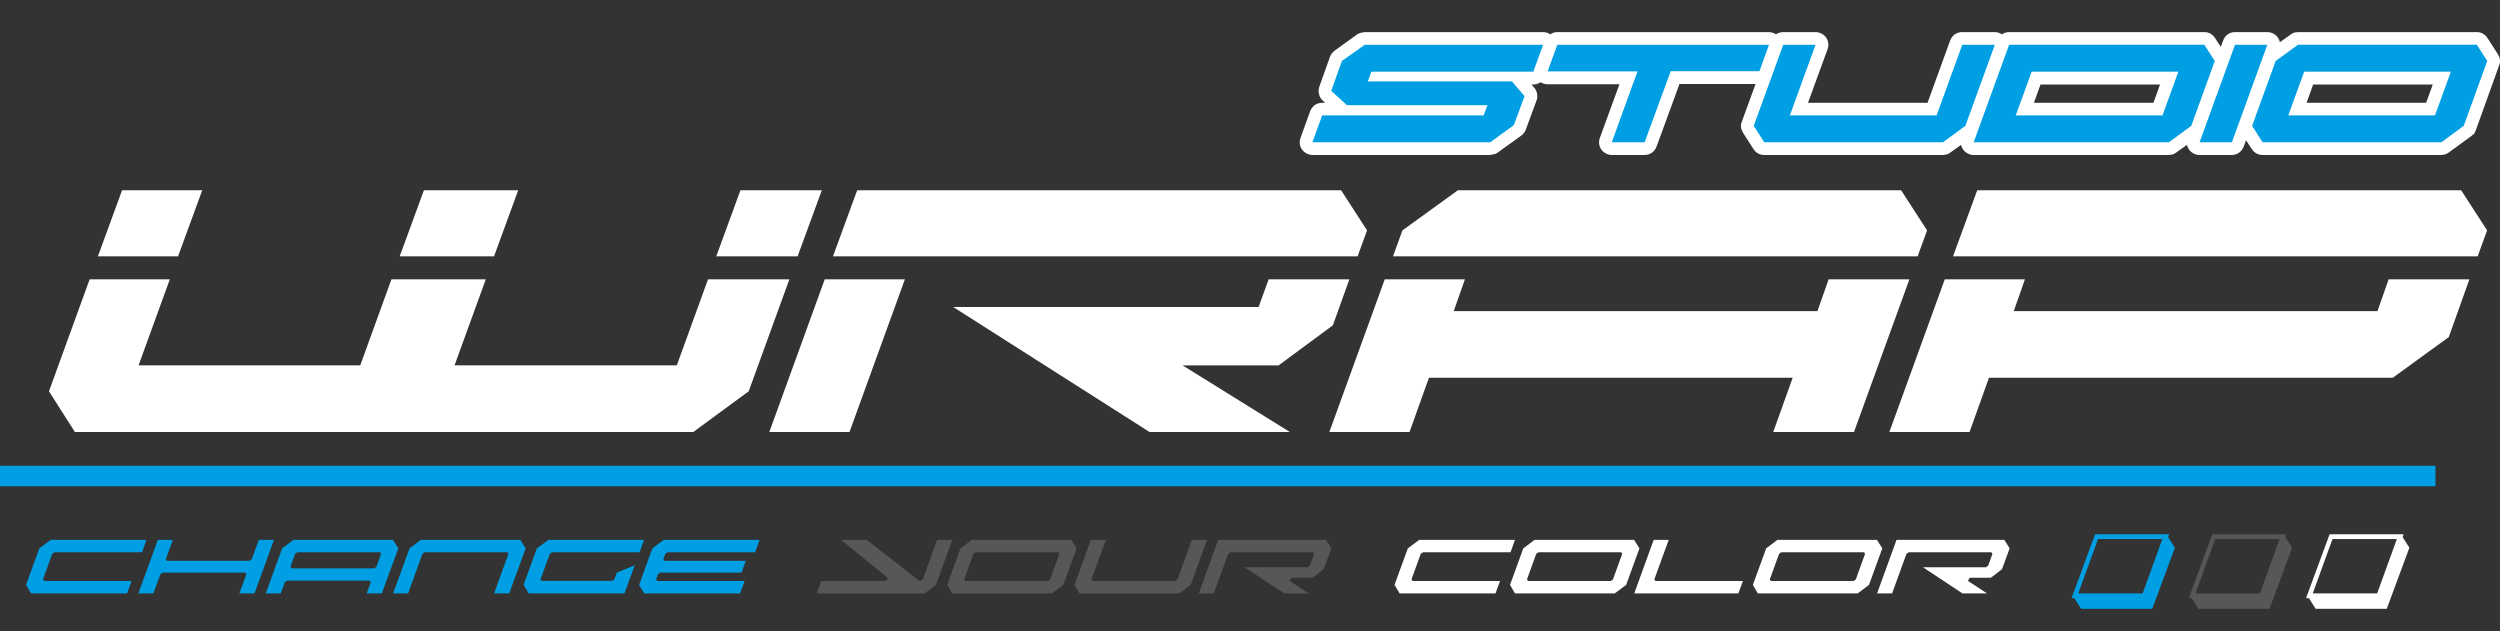
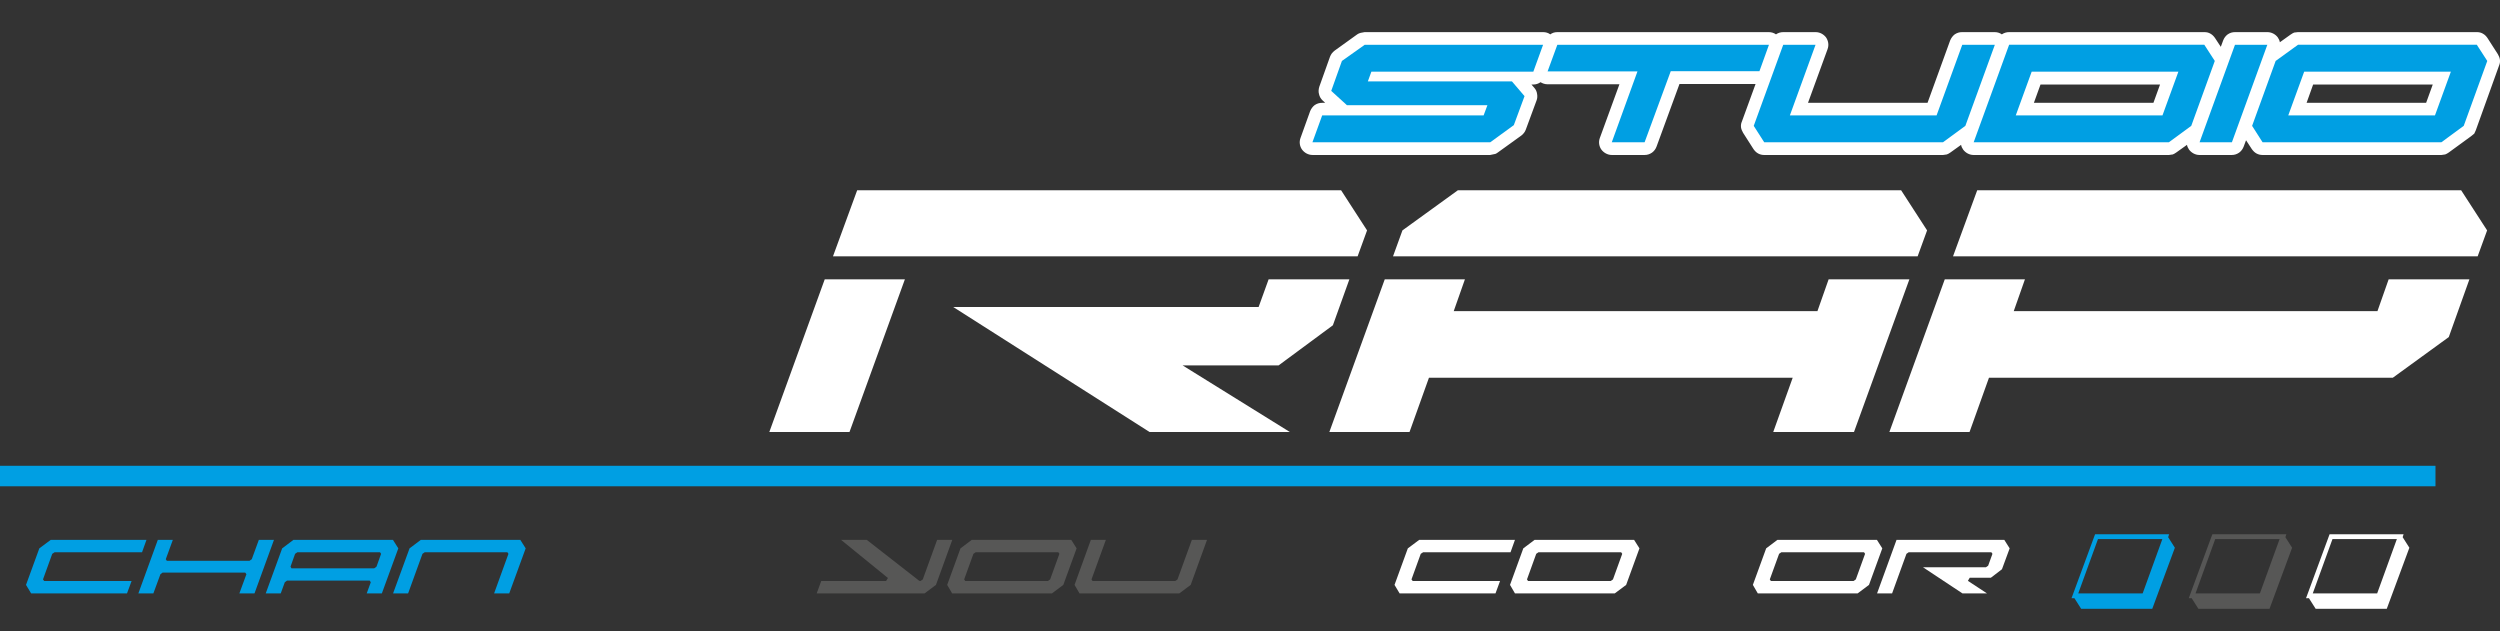
<svg xmlns="http://www.w3.org/2000/svg" version="1.1" id="Calque_1" x="0px" y="0px" viewBox="0 0 247.5 62.5" style="enable-background:new 0 0 247.5 62.5;" xml:space="preserve">
  <rect x="0" y="0" width="247.5" height="62.5" fill="#333333" stroke="none" />
-   <path style="fill:#FFFFFF;" d="M8.875,27.652h7.937l-3.093,8.519h21.943l3.092-8.519h9.339L45,36.171h22.002l3.092-8.519h8.055  L74.12,38.739l-5.485,4.029H7.416l-2.568-4.029L8.875,27.652z M12.085,18.839h7.936l-2.392,6.536H9.692L12.085,18.839z   M41.965,18.839h9.336l-2.392,6.536h-9.339L41.965,18.839z M73.303,18.839h8.055l-2.393,6.536H70.91L73.303,18.839z" />
  <path style="fill:#FFFFFF;" d="M76.163,42.767l5.486-15.116h7.936L84.1,42.767H76.163z M132.771,18.839l2.568,3.969l-0.934,2.567  H82.466l2.393-6.536H132.771z M124.602,30.395l0.992-2.743h7.995l-1.634,4.551l-5.37,3.969h-9.511l10.62,6.596h-13.889  L94.371,30.395H124.602z" />
  <path style="fill:#FFFFFF;" d="M179.926,30.802l1.109-3.151h7.995l-5.485,15.116h-7.995l1.926-5.37h-36.01l-1.923,5.37h-7.937  l5.485-15.116h7.937l-1.109,3.151H179.926z M189.847,25.375h-51.938l0.932-2.567l5.485-3.969h43.888l2.568,3.969L189.847,25.375z" />
  <path style="fill:#FFFFFF;" d="M235.368,30.802l1.109-3.151h7.995l-2.043,5.719l-5.542,4.027h-39.979l-1.923,5.37h-7.937  l5.485-15.116h7.937l-1.109,3.151H235.368z M245.289,25.375h-51.94l2.393-6.536h47.914l2.568,3.969L245.289,25.375z" />
  <rect y="46.113" style="fill:#009FE3;" width="241.112" height="2.029" />
  <polygon style="fill:#009FE3;" points="3.893,54.288 5.018,53.449 14.5,53.449 14.061,54.676 5.405,54.676 5.172,54.829   4.255,57.363 4.372,57.516 13.028,57.516 12.574,58.745 3.08,58.745 2.576,57.904 " />
  <polygon style="fill:#009FE3;" points="16.516,55.516 24.706,55.516 24.926,55.361 25.624,53.449 27.122,53.449 25.196,58.745   23.698,58.745 24.395,56.846 24.279,56.69 16.089,56.69 15.883,56.846 15.185,58.745 13.699,58.745 15.624,53.449 17.11,53.449   16.412,55.361 " />
  <path style="fill:#009FE3;" d="M36.605,57.48h-8.191l-0.22,0.165l-0.399,1.099h-1.486l1.627-4.457l1.111-0.838h9.858l0.529,0.838  l-1.629,4.457h-1.498l0.401-1.099L36.605,57.48z M28.852,56.266h8.191l0.232-0.17l0.453-1.267l-0.103-0.153h-8.191l-0.22,0.153  l-0.452,1.267L28.852,56.266z" />
  <polygon style="fill:#009FE3;" points="40.403,58.745 38.916,58.745 40.545,54.288 41.656,53.449 51.512,53.449 52.042,54.288   50.414,58.745 48.916,58.745 50.336,54.829 50.233,54.676 42.044,54.676 41.824,54.829 " />
-   <polygon style="fill:#009FE3;" points="62.844,55.955 61.823,58.745 52.34,58.745 51.836,57.904 53.153,54.288 54.279,53.449   63.76,53.449 63.32,54.676 54.664,54.676 54.432,54.829 53.515,57.349 53.632,57.504 60.621,57.504 60.827,57.349 61.072,56.69 " />
-   <polygon style="fill:#009FE3;" points="65.787,55.516 73.837,55.516 73.411,56.69 65.362,56.69 65.143,56.846 64.949,57.363   65.064,57.516 73.72,57.516 73.267,58.745 63.773,58.745 63.27,57.904 64.586,54.288 65.711,53.449 75.193,53.449 74.755,54.676   66.099,54.676 65.866,54.829 65.672,55.361 " />
  <polygon style="fill:#575756;" points="92.66,57.904 91.535,58.745 80.853,58.745 81.304,57.516 87.724,57.516 87.906,57.222   83.268,53.449 85.813,53.449 90.993,57.492 91.07,57.516 91.135,57.516 91.355,57.363 92.775,53.449 94.275,53.449 " />
  <path style="fill:#575756;" d="M93.772,57.904l1.317-3.617l1.111-0.838h9.856l0.529,0.838l-1.317,3.617l-1.123,0.841h-9.883  L93.772,57.904z M95.554,57.516h8.191l0.218-0.153l0.917-2.534l-0.103-0.153h-8.19l-0.219,0.153l-0.917,2.534L95.554,57.516z" />
  <polygon style="fill:#575756;" points="108.162,57.516 116.353,57.516 116.573,57.363 117.994,53.449 119.493,53.449   117.879,57.904 116.753,58.745 106.871,58.745 106.38,57.904 107.994,53.449 109.48,53.449 108.059,57.363 " />
-   <polygon style="fill:#575756;" points="120.604,53.449 131.274,53.449 131.804,54.288 131.042,56.355 129.943,57.195   127.849,57.195 127.67,57.504 129.557,58.745 127.128,58.745 123.226,56.161 129.452,56.161 129.672,56.007 130.098,54.829   129.995,54.676 121.805,54.676 121.585,54.829 120.165,58.745 118.679,58.745 " />
  <polygon style="fill:#FFFFFF;" points="139.375,54.288 140.498,53.449 149.98,53.449 149.542,54.676 140.886,54.676 140.654,54.829   139.736,57.363 139.854,57.516 148.507,57.516 148.055,58.745 138.56,58.745 138.057,57.904 " />
  <path style="fill:#FFFFFF;" d="M149.492,57.904l1.315-3.617l1.114-0.838h9.856l0.529,0.838l-1.317,3.617l-1.126,0.841h-9.882  L149.492,57.904z M151.274,57.516h8.191l0.218-0.153l0.917-2.534l-0.103-0.153h-8.191l-0.22,0.153l-0.915,2.534L151.274,57.516z" />
-   <polygon style="fill:#FFFFFF;" points="163.893,57.516 172.552,57.516 172.099,58.745 161.791,58.745 163.714,53.449   165.199,53.449 163.778,57.363 " />
  <path style="fill:#FFFFFF;" d="M173.534,57.904l1.317-3.617l1.109-0.838h9.858l0.529,0.838l-1.317,3.617l-1.123,0.841h-9.885  L173.534,57.904z M175.316,57.516h8.189l0.22-0.153l0.917-2.534l-0.103-0.153h-8.189l-0.22,0.153l-0.92,2.534L175.316,57.516z" />
  <polygon style="fill:#FFFFFF;" points="187.756,53.449 198.426,53.449 198.956,54.288 198.194,56.355 197.097,57.195   195.004,57.195 194.822,57.504 196.709,58.745 194.28,58.745 190.379,56.161 196.604,56.161 196.826,56.007 197.253,54.829   197.147,54.676 188.958,54.676 188.738,54.829 187.318,58.745 185.83,58.745 " />
  <path style="fill:#009FE3;" d="M214.742,52.894l-0.096,0.285l0.666,1.047l-2.237,6.043h-7.042l-0.666-1.049h-0.285l2.33-6.325  H214.742z M207.7,53.368l-1.952,5.377h6.376l1.95-5.377H207.7z" />
  <path style="fill:#575756;" d="M226.348,52.894l-0.096,0.285l0.666,1.047l-2.235,6.043h-7.042l-0.666-1.049h-0.287l2.333-6.325  H226.348z M219.307,53.368l-1.95,5.377h6.373l1.95-5.377H219.307z" />
-   <path style="fill:#FFFFFF;" d="M237.955,52.894l-0.093,0.285l0.666,1.047l-2.237,6.043h-7.042l-0.666-1.049h-0.285l2.33-6.325  H237.955z M230.916,53.368l-1.952,5.377h6.376l1.95-5.377H230.916z" />
+   <path style="fill:#FFFFFF;" d="M237.955,52.894l-0.093,0.285l0.666,1.047l-2.237,6.043h-7.042l-0.666-1.049h-0.285l2.33-6.325  H237.955M230.916,53.368l-1.952,5.377h6.376l1.95-5.377H230.916z" />
  <path style="fill:#FFFFFF;" d="M151.611,8.366l0.285,0.329c0.151,0.169,0.247,0.373,0.275,0.604  c0.043,0.223,0.026,0.453-0.053,0.648l-1.059,2.871c-0.053,0.133-0.098,0.231-0.177,0.329c-0.098,0.124-0.177,0.204-0.275,0.275  l-2.345,1.689c-0.098,0.08-0.196,0.134-0.347,0.151l-0.383,0.08h-17.599c-0.426,0-0.81-0.231-1.03-0.533  c-0.232-0.32-0.302-0.755-0.151-1.156l0.951-2.647c0.105-0.249,0.256-0.453,0.453-0.605c0.23-0.15,0.453-0.222,0.738-0.222h0.302  l-0.256-0.231c-0.18-0.177-0.304-0.372-0.357-0.63c-0.072-0.222-0.045-0.498,0.026-0.728l1.059-2.968  c0.053-0.125,0.105-0.231,0.177-0.329c0.079-0.097,0.177-0.204,0.275-0.275l2.247-1.616c0.098-0.071,0.223-0.125,0.347-0.151  l0.381-0.071h17.681c0.249,0,0.505,0.071,0.702,0.222c0.204-0.151,0.426-0.222,0.711-0.222h20.921c0.249,0,0.508,0.071,0.711,0.222  c0.223-0.151,0.453-0.222,0.728-0.222h3.197c0.429,0,0.8,0.222,1.032,0.524c0.223,0.328,0.302,0.755,0.151,1.163l-1.938,5.312  h11.834l2.239-6.173c0.105-0.249,0.256-0.453,0.453-0.604c0.23-0.151,0.453-0.222,0.728-0.222h3.224  c0.259,0,0.508,0.071,0.711,0.222c0.223-0.151,0.453-0.222,0.731-0.222h19.314c0.23,0,0.426,0.044,0.604,0.151  c0.177,0.097,0.328,0.248,0.453,0.426l0.577,0.879l0.232-0.63c0.096-0.249,0.247-0.453,0.453-0.604  c0.223-0.151,0.453-0.222,0.728-0.222h3.197c0.426,0,0.81,0.222,1.032,0.524c0.105,0.151,0.175,0.302,0.204,0.479l1.056-0.755  c0.125-0.097,0.249-0.151,0.357-0.205l0.374-0.044h17.705c0.223,0,0.426,0.044,0.604,0.151c0.18,0.097,0.331,0.248,0.453,0.426  l1.032,1.608c0.108,0.179,0.177,0.355,0.204,0.534c0.026,0.204,0,0.399-0.079,0.577l-2.309,6.424  c-0.055,0.125-0.108,0.222-0.151,0.329c-0.081,0.071-0.18,0.151-0.304,0.249l-2.22,1.618c-0.125,0.096-0.249,0.15-0.355,0.194  l-0.374,0.054h-17.707c-0.223,0-0.426-0.054-0.604-0.152c-0.177-0.096-0.328-0.248-0.455-0.426l-0.575-0.88l-0.232,0.623  c-0.098,0.257-0.249,0.453-0.453,0.604c-0.223,0.151-0.455,0.231-0.728,0.231h-3.2c-0.426,0-0.807-0.231-1.03-0.533  c-0.098-0.151-0.177-0.302-0.204-0.471l-1.059,0.756c-0.125,0.096-0.247,0.15-0.345,0.194l-0.383,0.054h-19.341  c-0.426,0-0.809-0.231-1.03-0.533c-0.108-0.151-0.177-0.302-0.206-0.471l-1.056,0.756c-0.125,0.096-0.249,0.15-0.355,0.194  l-0.376,0.054h-17.705c-0.223,0-0.426-0.054-0.604-0.152c-0.177-0.096-0.33-0.248-0.453-0.426l-1.032-1.617  c-0.096-0.178-0.177-0.345-0.204-0.525c-0.026-0.204,0-0.407,0.079-0.577l1.36-3.732h-7.533l-2.268,6.193  c-0.096,0.257-0.247,0.453-0.453,0.604c-0.223,0.151-0.453,0.231-0.728,0.231h-3.25c-0.426,0-0.809-0.231-1.032-0.533  c-0.23-0.32-0.302-0.755-0.151-1.156l1.938-5.312h-7.126c-0.249,0-0.479-0.08-0.685-0.204c-0.22,0.151-0.453,0.231-0.728,0.231  H151.611z M201.355,10.178h11.834l0.656-1.812h-11.834L201.355,10.178z M228.353,10.178h11.834l0.656-1.812h-11.842L228.353,10.178z  " />
  <polygon style="fill:#009FE3;" points="135.416,8.058 149.681,8.058 150.929,9.517 149.868,12.389 147.537,14.084 129.931,14.084   130.896,11.424 146.879,11.424 147.255,10.412 133.344,10.412 131.792,8.999 132.85,6.034 135.109,4.432 152.766,4.432 151.8,7.093   135.768,7.093 " />
  <polygon style="fill:#009FE3;" points="165.405,7.046 162.816,14.084 159.566,14.084 162.109,7.07 153.211,7.07 154.176,4.432   175.127,4.432 174.185,7.046 " />
  <polygon style="fill:#009FE3;" points="177.198,11.424 191.722,11.424 194.264,4.432 197.49,4.432 194.57,12.46 192.357,14.084   174.657,14.084 173.62,12.46 176.54,4.432 179.739,4.432 " />
  <path style="fill:#009FE3;" d="M195.394,14.084l3.509-9.652h19.324l1.037,1.602l-2.33,6.426l-2.213,1.624H195.394z M199.561,11.424  h14.524l1.576-4.331h-14.524L199.561,11.424z" />
  <polygon style="fill:#009FE3;" points="220.959,14.084 217.757,14.084 221.264,4.432 224.466,4.432 " />
  <path style="fill:#009FE3;" d="M223.994,14.084l-1.035-1.624l2.33-6.426l2.213-1.602h17.702l1.035,1.602l-2.33,6.426l-2.213,1.624  H223.994z M226.538,11.424h14.524l1.576-4.331h-14.524L226.538,11.424z" />
  <g>
</g>
  <g>
</g>
  <g>
</g>
  <g>
</g>
  <g>
</g>
  <g>
</g>
</svg>